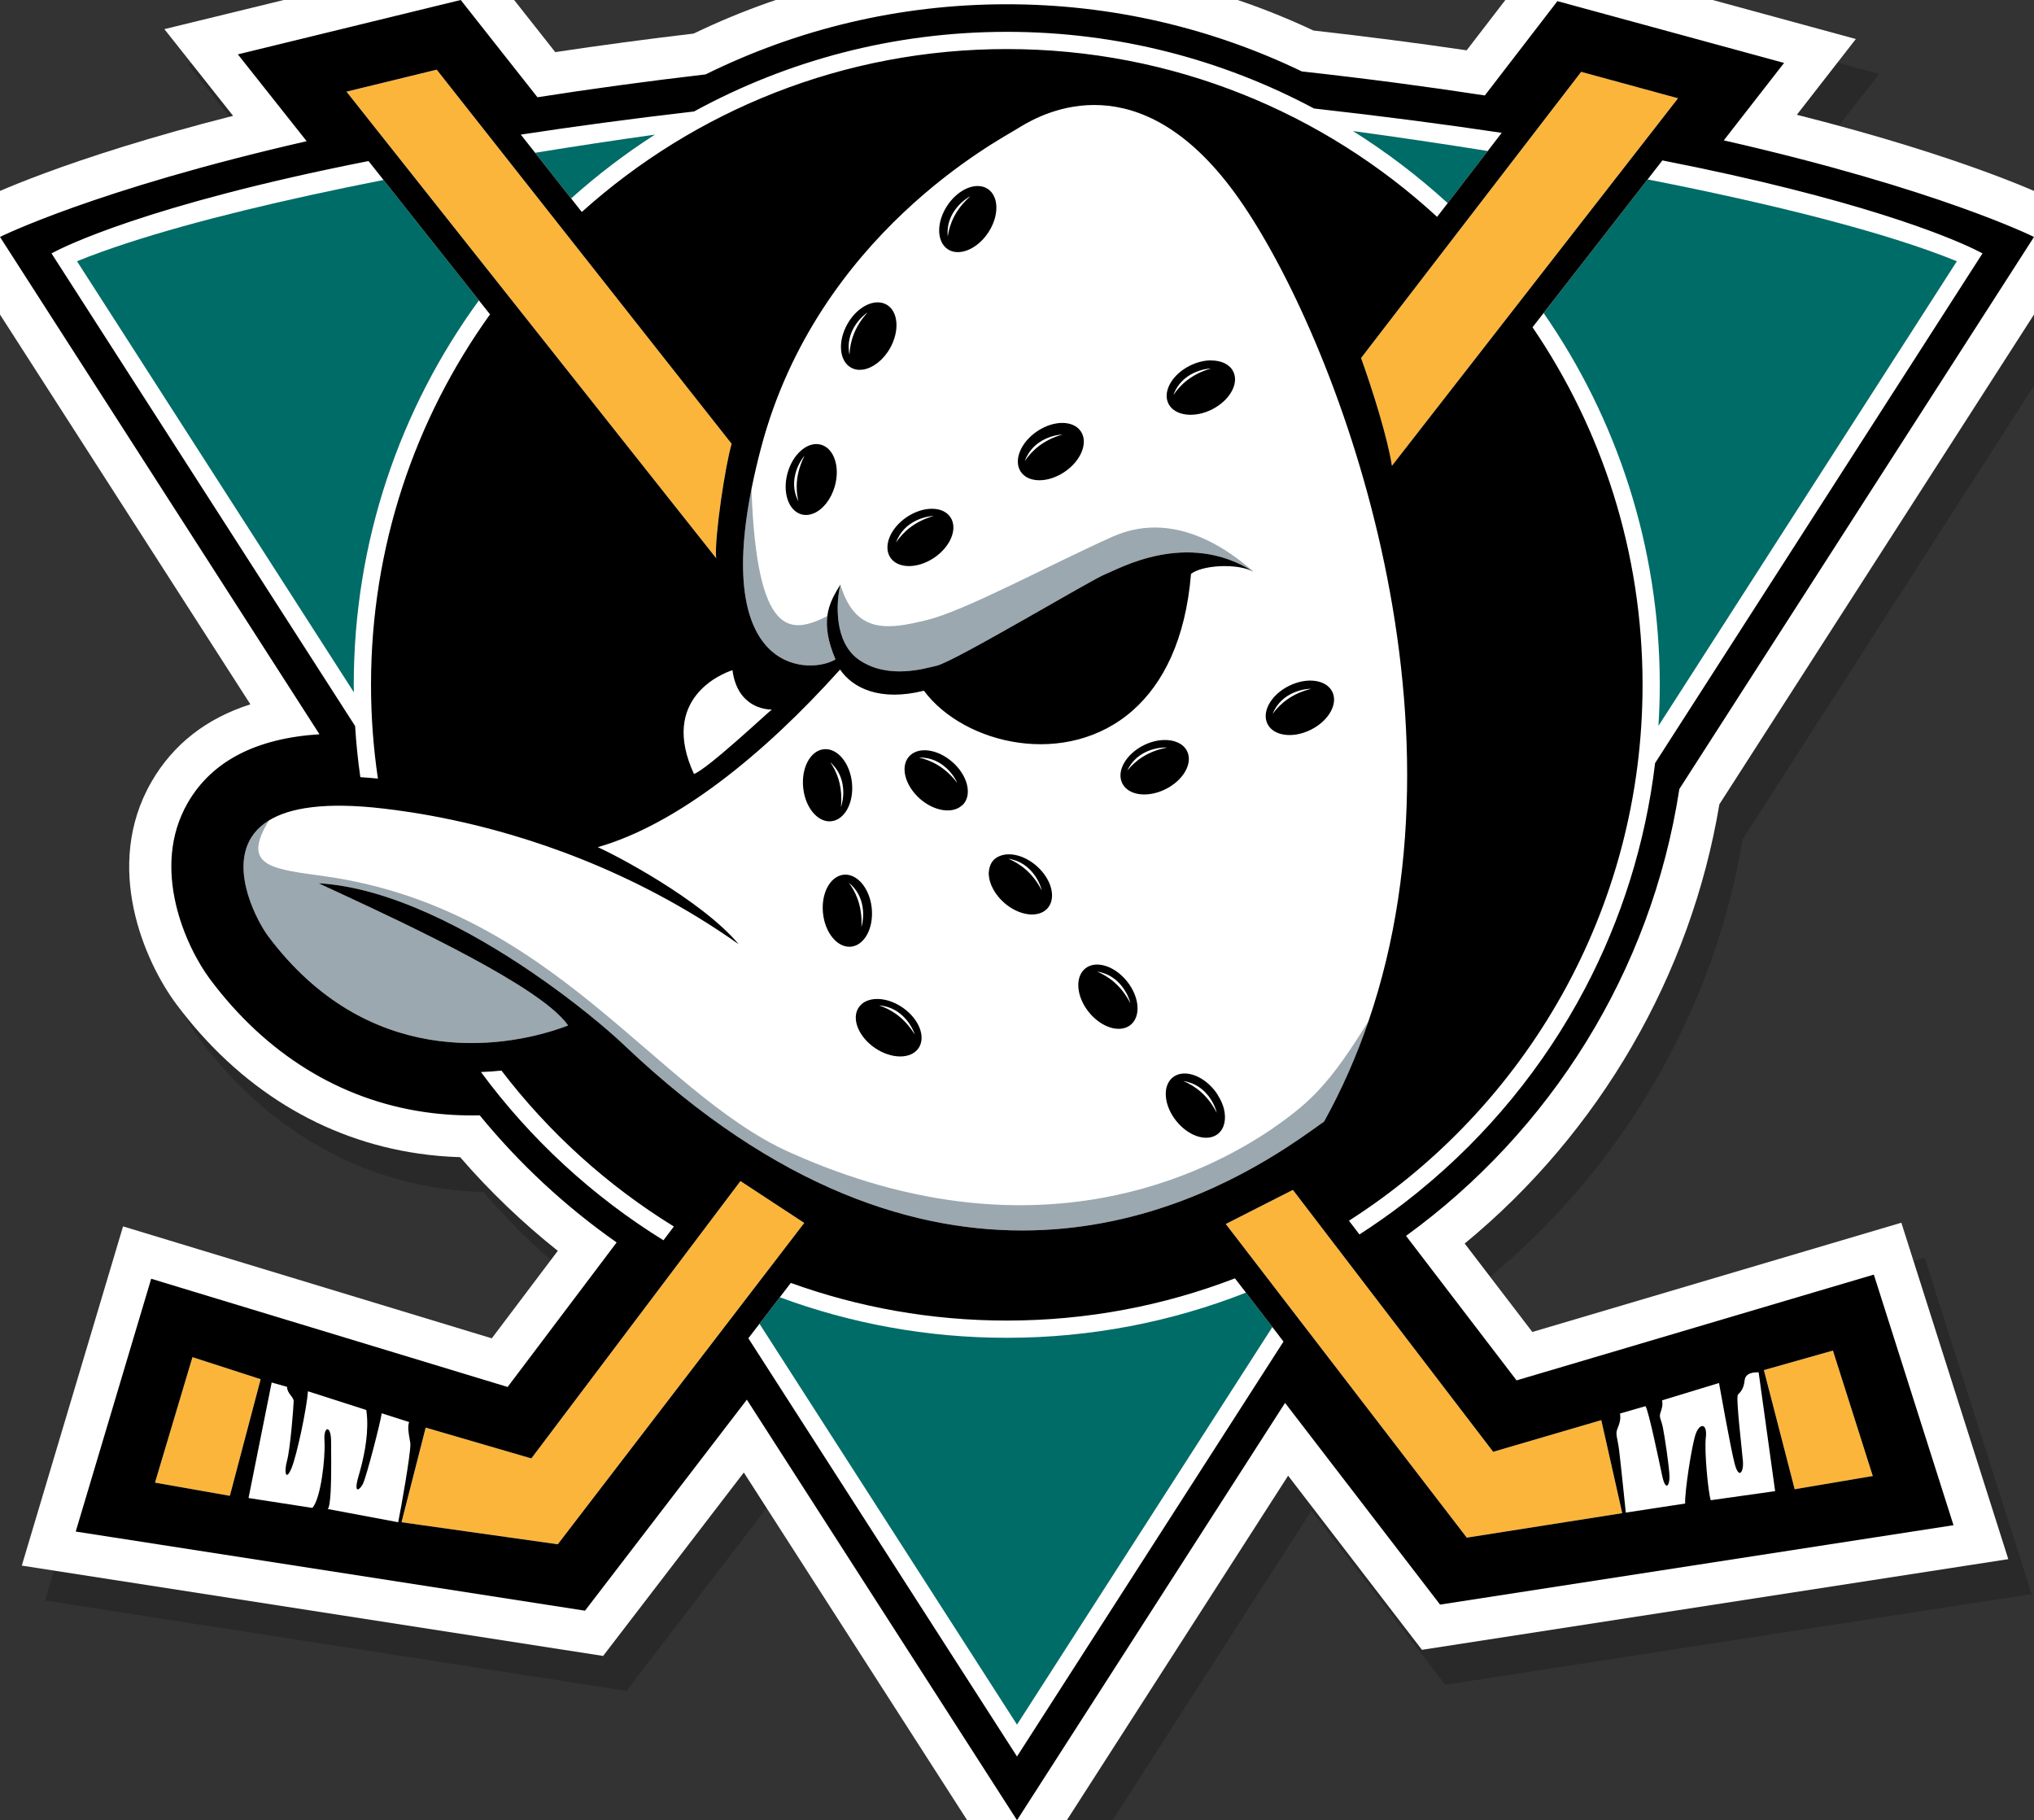
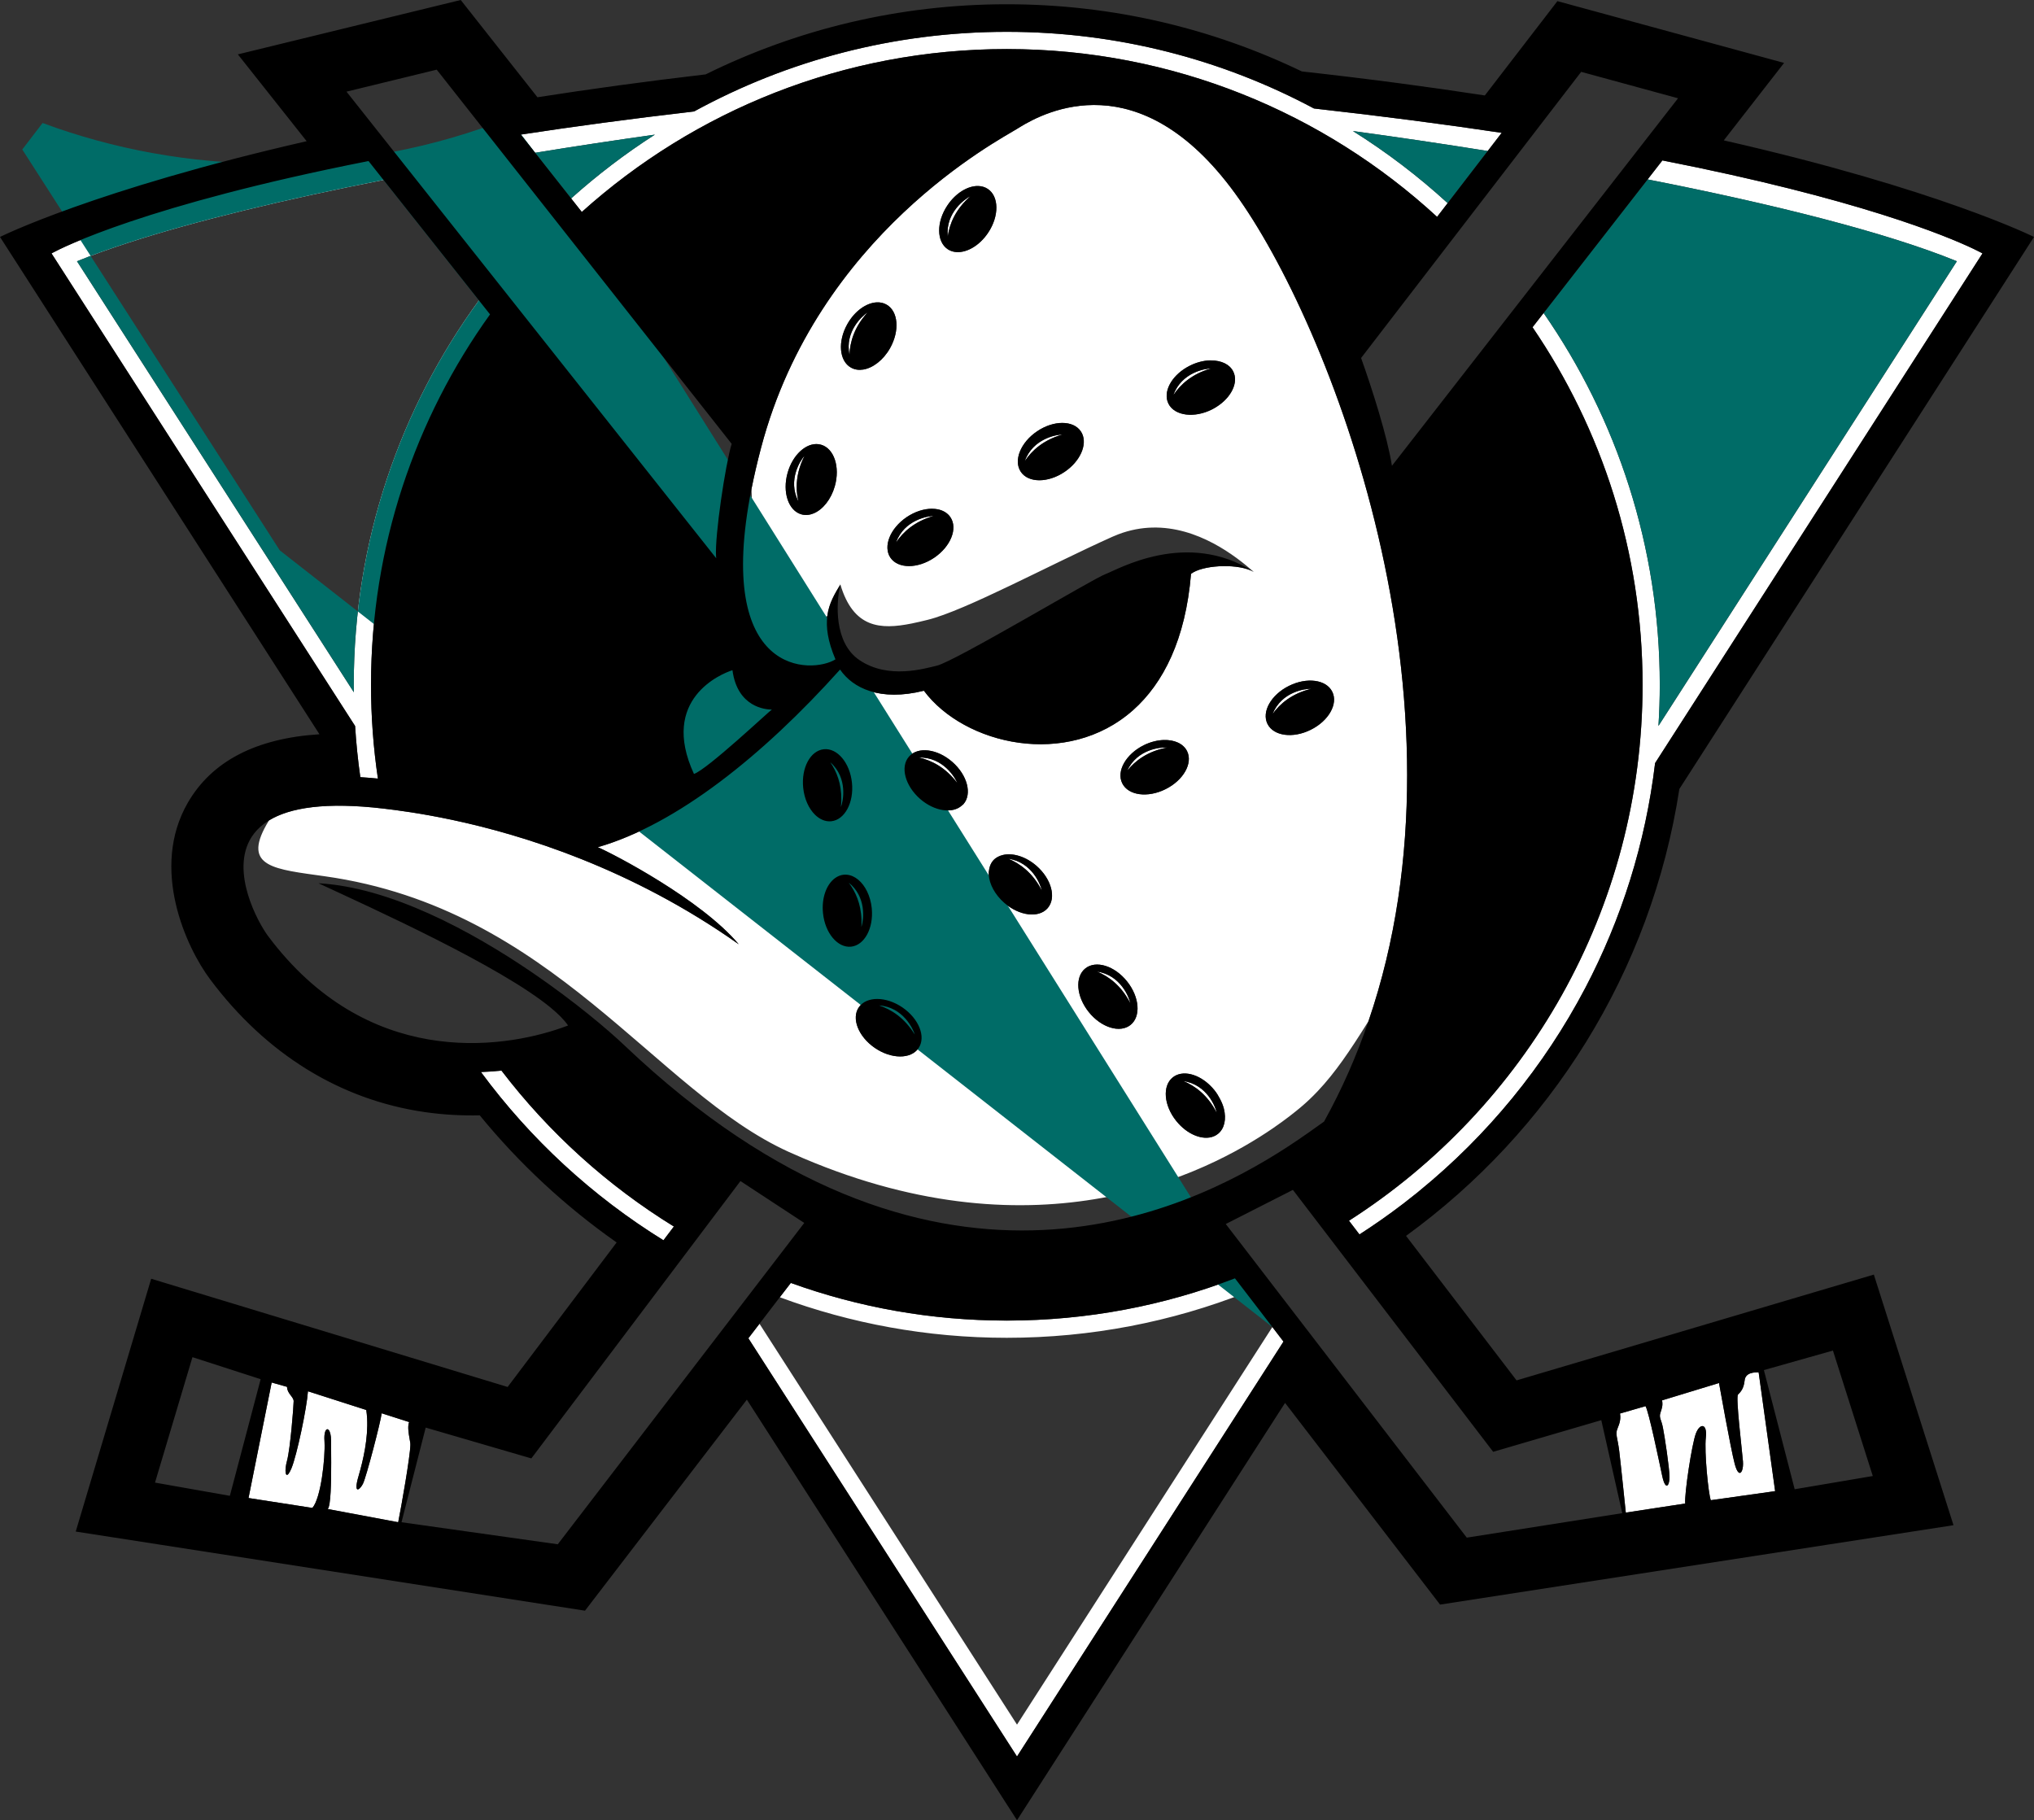
<svg xmlns="http://www.w3.org/2000/svg" version="1.1" id="Layer_1_copy" x="0px" y="0px" width="349.247px" height="312.541px" viewBox="0 0 349.247 312.541" enable-background="new 0 0 349.247 312.541" xml:space="preserve">
  <rect x="0" y="0" width="349.247" height="312.541" fill="#333333" stroke="none" />
-   <path opacity="0.2" d="M131.718,258.84l-24.159,31.496L7.743,274.825l17.386-58.247l63.313,19.223l11.334-15.026  c-6.082-4.833-11.696-10.217-16.767-16.08c-2.406-0.074-4.792-0.281-7.116-0.617c-16.451-2.377-30.826-11.228-41.569-25.592  c-5.531-7.382-12.672-23.749-4.323-38.233c3.714-6.436,9.406-10.891,16.99-13.318L-6.392,43.83l7.173-3.585  c0.621-0.31,14.059-6.934,43.237-14.356L32.223,11.003L85.899-2.091l13.439,17.039c7.746-1.164,15.717-2.231,23.767-3.183  c16.85-8.119,34.93-12.234,53.758-12.234c18.416,0,36.128,3.94,52.667,11.712c9.008,1.011,17.83,2.151,26.301,3.397l12.821-16.661  l54.005,14.719l-10.128,13.009c29.658,7.493,43.308,14.224,43.938,14.538l7.172,3.585l-64.414,100.273  c-4.905,29.394-20.649,56.443-43.73,75.418l11.615,15.188l63.361-18.761l18.362,57.768l-100.68,15.568l-22.976-29.898  l-46.554,72.478L131.718,258.84z" />
-   <path fill="#FFFFFF" d="M127.718,252.84l-24.159,31.496L3.743,268.825l17.386-58.247l63.313,19.223l11.334-15.026  c-6.082-4.833-11.696-10.217-16.767-16.08c-2.406-0.074-4.792-0.281-7.116-0.617c-16.451-2.377-30.826-11.228-41.569-25.592  c-5.531-7.382-12.672-23.749-4.323-38.233c3.714-6.436,9.406-10.891,16.99-13.318L-10.392,37.83l7.173-3.585  c0.621-0.31,14.059-6.934,43.237-14.356L28.223,5.003L81.899-8.091L95.338,8.948c7.746-1.164,15.717-2.231,23.767-3.183  c16.85-8.119,34.93-12.234,53.758-12.234c18.416,0,36.128,3.94,52.667,11.712c9.008,1.011,17.83,2.151,26.301,3.397l12.821-16.661  l54.005,14.719l-10.128,13.009c29.658,7.493,43.308,14.224,43.938,14.538l7.172,3.585l-64.414,100.273  c-4.905,29.394-20.649,56.443-43.73,75.418l11.615,15.188l63.361-18.761l18.362,57.768l-100.68,15.568l-22.976-29.898  l-46.553,72.478L127.718,252.84z" />
  <path fill="#FFFFFF" d="M285.439,27.545c33.523,6.58,48.855,13.007,53.427,15.186c1.056,0.503,1.537,0.779,1.537,0.779  l-56.215,87.517c-1.647,13.8-5.801,26.832-11.994,38.625c-7.071,13.462-16.803,25.307-28.493,34.844  c-0.126,0.103-0.248,0.209-0.374,0.311c-0.354,0.286-0.716,0.563-1.073,0.845c-0.442,0.349-0.881,0.702-1.328,1.045  c-0.052,0.039-0.104,0.076-0.155,0.115c-2.375,1.81-4.822,3.528-7.341,5.147l-1.804-2.354c30.315-19.396,50.412-53.364,50.412-92.02  c0-22.763-6.97-43.902-18.894-61.398l0.928-1.192l0.972-1.245l0.005-0.007c0.001,0,0.001,0.001,0.001,0.001l-0.004,0.005  c12.572,18.114,19.945,40.118,19.945,63.843c0,2.364-0.08,4.717-0.227,7.051l0.004-0.006c0,0.001,0,0.001,0,0.002l15.311-23.843  l35.924-55.939c-12.068-4.935-31.44-9.801-53.096-14.052l-0.001,0.001c-0.001,0-0.003,0-0.005,0L285.439,27.545z M218.471,227.863  l-43.847,68.268L130.408,227.3l-1.912,2.49l46.128,71.813l45.757-71.244L218.471,227.863z M232.301,22.502  c0.003,0,0.006,0.001,0.009,0.001c-0.001,0-0.001,0-0.002-0.001c7.608,1.035,15.382,2.185,23.141,3.425l2.396-3.118  c-9.688-1.452-20.402-2.859-32.235-4.181c-15.718-8.396-33.676-13.163-52.741-13.163c-19.452,0-37.748,4.956-53.692,13.672  c-10.868,1.261-20.767,2.599-29.753,3.975l2.463,3.123c6.866-1.123,13.763-2.16,20.561-3.115  c-5.094,3.265-9.899,6.936-14.382,10.953l1.833,2.323c19.336-17.388,44.915-27.973,72.965-27.973c0.001,0,0.003,0,0.004,0  s0.003,0,0.004,0c28.497,0,54.445,10.924,73.882,28.812l1.812-2.355C243.543,30.281,238.097,26.135,232.301,22.502z M61.87,133.445  c0.977,0.058,1.985,0.146,3.02,0.245c-0.779-5.256-1.185-10.629-1.185-16.097c0-0.001,0-0.002,0-0.003s0-0.002,0-0.003  c0-23.729,7.572-45.698,20.435-63.602l-1.906-2.405c-13.507,18.525-21.49,41.33-21.491,66.011c0,0.426,0.012,0.85,0.015,1.274l0,0  c0,0.001,0,0.002,0,0.004L22.729,59.66l-9.507-14.801h0l0-0.001c2.621-1.071,5.604-2.139,8.862-3.198  c11.636-3.784,26.99-7.456,43.767-10.758l-2.575-3.249C24.982,35.208,10.65,42.535,9.008,43.421  c-0.109,0.059-0.163,0.089-0.163,0.089l52.128,81.152C61.157,127.625,61.456,130.552,61.87,133.445z M86.104,183.832  c-1.129,0.118-2.305,0.199-3.522,0.245c8.491,11.514,19.136,21.341,31.336,28.888l1.787-2.36  C104.268,203.56,94.236,194.465,86.104,183.832z M172.872,226.755c-13.022,0-25.508-2.283-37.084-6.464l-1.891,2.457  c12.139,4.498,25.271,6.961,38.975,6.961c14.488,0,28.337-2.751,41.06-7.756l-0.248-0.322l-1.637-2.126  C199.885,224.185,186.678,226.755,172.872,226.755z M46.645,237.39l-3.974,19.83l10.963,1.7c1.473-1.665,2.226-8.561,2.085-11.335  c-0.003-0.06-0.004-0.128-0.008-0.184c-0.047-0.663,0-1.159,0.099-1.49c0.292-0.993,1.035-0.498,1.035,1.486  c0,0.827,0.019,2.209,0.021,3.74c0.005,3.36-0.068,7.444-0.591,7.973l12.096,2.268c0.531-2.659,2.06-11.289,2.091-13.297  c0.002-0.133-0.002-0.236-0.014-0.307c-0.141-0.847-0.388-2.018-0.344-2.869c0.014-0.283,0.061-0.531,0.155-0.721l-4.723-1.511  c-0.188,1.511-2.641,10.955-3.212,12.091c-0.429,0.854-1.171,1.488-1.117,0.397c0.018-0.363,0.124-0.918,0.361-1.724  c0.824-2.809,1.647-6.486,1.464-9.892c-0.026-0.486-0.073-0.967-0.143-1.438l-10.013-3.213c-0.195,2.836-1.889,10.957-2.835,13.227  c-0.737,1.772-1.129,1.229-0.994-0.081c0.038-0.367,0.114-0.791,0.239-1.245c0.566-2.079,1.132-9.434,1.134-10.202  c0-0.754-1.134-1.319-1.134-2.459L46.645,237.39z M292.907,246.836c-0.285,2.403,0.422,9.613,0.849,10.76l11.042-1.555  l-2.831-20.403c-0.721-0.004-2.27,0.002-2.409,1.42c-0.145,1.409-0.709,1.979-1.133,2.401c-0.418,0.421,0.713,9.634,0.854,11.481  c0.093,1.269-0.277,2.266-0.749,1.887c-0.213-0.172-0.448-0.626-0.671-1.469c-0.711-2.688-2.688-13.847-2.695-13.883l-9.771,2.977  c0.14,0.85,0,1.275-0.283,2.126c-0.282,0.851,0.146,1.131,0.423,2.549c0.286,1.417,1.131,6.944,1.131,8.499  c0,0.687-0.136,1.234-0.336,1.405c-0.256,0.227-0.619-0.168-0.937-1.689c-0.573-2.684-2.271-10.901-2.843-11.895l-4.381,1.27  c0.138,0.851,0,1.56-0.424,2.552c-0.431,0.989,0,1.562,0.283,3.824c0.275,2.266,1.133,10.627,1.133,10.631l10.195-1.556  c-0.139-1.702,1.137-10.205,1.844-12.046c0.356-0.922,0.854-1.347,1.225-1.239C292.796,244.987,293.046,245.625,292.907,246.836z   M125.767,115.079c-1.84,0.567-12.562,4.916-6.61,17.813c2.314-0.802,12.852-10.724,13.37-11.053  C131.537,121.839,126.621,121.505,125.767,115.079z M45.756,141.6c0.134-0.236,0.278-0.479,0.432-0.73  c0.001,0,0.002-0.001,0.004-0.002c3.553-2.167,9.668-3.208,19.703-2.02c2.223,0.263,6.342,0.784,11.764,1.938  c12.106,2.572,30.7,8.292,49.177,21.35c-0.006-0.008-0.014-0.016-0.02-0.022c0.008,0.006,0.017,0.011,0.025,0.017  c-6.492-7.704-21.527-15.512-24.194-16.657c13.544-3.897,28.376-15.763,41.592-30.5c2.172,3.177,6.84,5.518,14.396,3.632  c6.927,9.303,24.597,13.406,35.935,3.318c5.153-4.583,8.999-12.098,9.933-23.389c0.125-0.097,0.266-0.188,0.421-0.275  c2.327-1.299,7.85-1.478,10.334-0.069c0.003,0.002,0.006,0.003,0.009,0.005c-0.001,0-0.002-0.001-0.003-0.002  c0.002,0.001,0.004,0.001,0.005,0.002c-0.006-0.005-0.012-0.01-0.018-0.016c0.007,0.004,0.015,0.007,0.021,0.011  c-0.01-0.006-0.021-0.012-0.03-0.019c-3.109-2.73-9.588-7.785-17.396-7.584c-1.879,0.048-3.835,0.401-5.84,1.164  c-0.334,0.127-0.669,0.266-1.006,0.416c-10.77,4.825-25.223,12.665-31.743,14.27c-0.926,0.228-1.837,0.444-2.729,0.624  c-5.379,1.083-9.991,0.798-12.232-6.697c0.001-0.003,0.001-0.007,0.002-0.011c-0.001,0.002-0.002,0.004-0.004,0.006  c0-0.001,0-0.002-0.001-0.003c0,0,0,0,0,0.001c0,0,0,0,0-0.001c0,0.001,0,0.002,0,0.002c-0.941,1.582-1.957,3.199-2.244,5.424  c-6.279,3.157-12.111,3.92-13.021-21.8c0.001-0.009,0.003-0.016,0.004-0.025c0.441-2.213,0.989-4.593,1.663-7.131  c9.676-36.525,40.851-52.772,43.875-54.665c0.157-0.098,0.362-0.226,0.594-0.366c4.224-2.565,20.427-11.186,36.875,11.372  c16.16,22.15,41.779,87.204,22.932,142.18c-0.001,0.002-0.003,0.004-0.004,0.007v-0.001c-0.077,0.123-0.15,0.237-0.227,0.359  c-2.902,4.633-5.463,8.464-8.504,11.671c-0.924,0.973-1.886,1.896-2.923,2.761c-0.847,0.707-2.456,2.017-4.774,3.604  c-11.401,7.804-40.051,22.338-80.537,5.164c-0.846-0.358-1.696-0.729-2.552-1.115c-23.009-10.4-40.51-41.801-79.644-47.331  C47.198,149.247,41.606,148.921,45.756,141.6z M140.973,76.359c-0.14-0.04-0.281-0.069-0.423-0.087  c-2.127-0.28-4.444,1.818-5.318,4.919c-0.927,3.303,0.131,6.493,2.368,7.125c0.699,0.198,1.431,0.121,2.136-0.178  c1.55-0.656,2.966-2.39,3.609-4.663C144.275,80.176,143.21,76.988,140.973,76.359z M152.829,59.778  c1.679-2.99,1.414-6.335-0.617-7.481c-0.506-0.286-1.073-0.406-1.666-0.379c-1.778,0.079-3.789,1.482-5.051,3.725  c-1.686,2.986-1.415,6.339,0.617,7.476c0.632,0.359,1.361,0.458,2.116,0.335C149.887,63.182,151.672,61.831,152.829,59.778z   M163.195,88.81c-0.489-0.726-1.267-1.179-2.199-1.361c-0.296-0.058-0.609-0.085-0.932-0.088c-0.014,0-0.027-0.004-0.042-0.004  c-1.358-0.003-2.911,0.475-4.337,1.434c-2.844,1.919-4.093,5.034-2.802,6.959c0.654,0.962,1.82,1.446,3.179,1.45  c1.359,0.004,2.91-0.47,4.333-1.427C163.241,93.853,164.49,90.737,163.195,88.81z M169.606,32.439  c-0.483-0.321-1.041-0.482-1.635-0.499c-1.781-0.05-3.889,1.202-5.311,3.35c-1.902,2.851-1.863,6.216,0.072,7.504  c0.364,0.24,0.77,0.39,1.2,0.457c1.863,0.292,4.202-0.979,5.748-3.308C171.58,37.087,171.546,33.723,169.606,32.439z   M185.799,74.445c-0.061-0.129-0.132-0.254-0.213-0.375c-0.651-0.966-1.816-1.45-3.175-1.452c-1.357-0.003-2.908,0.476-4.329,1.434  c-2.847,1.915-4.104,5.038-2.801,6.963c0.648,0.961,1.814,1.445,3.173,1.448s2.911-0.474,4.331-1.434  C185.458,79.239,186.719,76.381,185.799,74.445z M211.756,63.787c-0.617-1.243-2.062-1.891-3.772-1.896  c-0.079,0-0.152-0.014-0.233-0.012c-1.09,0.035-2.277,0.33-3.428,0.903c-0.192,0.096-0.379,0.197-0.561,0.303  c-2.713,1.589-4.101,4.279-3.133,6.231c0.529,1.063,1.661,1.694,3.049,1.86c1.327,0.159,2.888-0.107,4.391-0.856  c0.27-0.134,0.524-0.282,0.771-0.436C211.407,68.284,212.703,65.685,211.756,63.787z M217.631,124.303  c1.041,2.085,4.369,2.537,7.438,1.001c3.08-1.527,4.731-4.455,3.683-6.535c-0.514-1.04-1.603-1.672-2.947-1.853  c-1.345-0.182-2.945,0.088-4.48,0.853C218.247,119.294,216.597,122.218,217.631,124.303z M201.368,184.996  c-1.813,1.448-1.547,4.806,0.6,7.479c1.879,2.342,4.564,3.397,6.422,2.649c0.266-0.106,0.515-0.249,0.742-0.431  c1.133-0.907,1.456-2.555,1.015-4.318c-0.139-0.555-0.374-1.118-0.663-1.676c-0.261-0.506-0.562-1.007-0.943-1.485  c-0.212-0.266-0.437-0.509-0.667-0.741C205.776,184.361,203.007,183.681,201.368,184.996z M192.695,134.503  c0.518,1.043,1.609,1.677,2.955,1.858c1.345,0.182,2.943-0.089,4.478-0.854c3.074-1.529,4.729-4.453,3.697-6.534  c-0.649-1.301-2.195-1.965-4.014-1.908c-1.092,0.034-2.281,0.327-3.434,0.899C193.308,129.499,191.657,132.423,192.695,134.503z   M185.163,169.571c0.105,1.355,0.707,2.862,1.78,4.201c2.142,2.675,5.354,3.67,7.171,2.219c1.817-1.453,1.553-4.801-0.596-7.48  c-2.143-2.683-5.354-3.676-7.165-2.223C185.445,167.017,185.056,168.217,185.163,169.571z M169.779,150.231  c0.104,1.579,1.042,3.378,2.655,4.794c2.588,2.257,5.919,2.664,7.447,0.916c1.533-1.754,0.679-4.997-1.905-7.262  c-1.854-1.618-4.08-2.27-5.762-1.874c-0.665,0.156-1.253,0.459-1.688,0.954c-0.341,0.392-0.545,0.866-0.656,1.38  C169.795,149.487,169.754,149.849,169.779,150.231z M157.976,137.172c2.451,2.137,5.564,2.599,7.18,1.139  c0.088-0.079,0.191-0.14,0.27-0.23c1.525-1.739,0.678-4.994-1.909-7.255c-2.575-2.26-5.913-2.668-7.438-0.919  c-0.001,0.001-0.001,0.002-0.002,0.003c0,0,0,0-0.001,0.001C154.538,131.657,155.401,134.91,157.976,137.172z M150.651,171.529  c-1.358-0.009-2.527,0.464-3.183,1.422c-1.319,1.909-0.085,5.039,2.743,6.983c2.828,1.938,6.189,1.959,7.503,0.045  c1.315-1.918,0.081-5.041-2.747-6.985C153.556,172.026,152.009,171.537,150.651,171.529z M145.42,150.196  c-0.185-0.017-0.371-0.022-0.559-0.003c-0.538,0.056-1.035,0.264-1.479,0.584c-1.468,1.06-2.342,3.407-2.069,6.021  c0.348,3.419,2.506,5.987,4.821,5.753c2.297-0.244,3.875-3.16,3.554-6.535c-0.002-0.026-0.003-0.051-0.005-0.076  c-0.109-1.067-0.395-2.051-0.808-2.894C148.076,151.412,146.8,150.319,145.42,150.196z M137.911,135.263  c0.196,1.921,0.964,3.576,2.012,4.615c0.815,0.809,1.797,1.243,2.808,1.137c2.311-0.238,3.906-3.196,3.553-6.613  c-0.353-3.416-2.513-5.995-4.828-5.754C139.141,128.887,137.559,131.852,137.911,135.263z M137.087,86.085  c-0.185-0.782-0.301-1.649-0.292-2.59c0.016-1.567,0.379-3.335,1.35-5.239C137.505,78.939,135.171,82.407,137.087,86.085z   M145.862,60.911c0.08-2.145,0.797-4.735,3.109-7.261C148.181,54.129,145,56.85,145.862,60.911z M166.613,33.704  c-0.843,0.398-4.295,2.759-3.878,6.89C163.039,38.471,164.034,35.965,166.613,33.704z M200.405,128.361  c-0.92-0.092-5.097,0.18-6.844,3.951C194.909,130.641,197.04,128.993,200.405,128.361z M225.125,118.275  c-0.943-0.041-5.064,0.467-6.602,4.292C219.781,120.836,221.817,119.083,225.125,118.275z M164.368,134.443  c-0.334-0.862-2.438-4.48-6.587-4.369C159.88,130.542,162.306,131.711,164.368,134.443z M144.459,137.335  c-0.006,0.398-0.031,0.81-0.077,1.236c0.356-0.855,1.288-4.936-1.817-7.684C143.63,132.432,144.503,134.547,144.459,137.335z   M145.733,151.561c1.129,1.502,2.101,3.571,2.19,6.358c0.013,0.397,0.008,0.81-0.018,1.237c0.02-0.054,0.041-0.121,0.063-0.199  C148.297,157.78,148.761,154.001,145.733,151.561z M173.148,147.453c0.971,0.403,1.992,0.991,2.966,1.841  c1.013,0.883,1.972,2.051,2.764,3.604C178.7,151.983,177.25,148.054,173.148,147.453z M188.365,166.827  c1.982,0.818,4.166,2.395,5.716,5.433C193.907,171.342,192.458,167.431,188.365,166.827z M203.205,185.633  c1.979,0.816,4.158,2.396,5.71,5.428C208.739,190.143,207.291,186.24,203.205,185.633z M157.068,177.64  c-0.246-0.895-1.982-4.705-6.12-5.002C152.99,173.313,155.282,174.714,157.068,177.64z M207.938,63.276  c-0.926-0.007-5.057,0.64-6.456,4.549C202.674,66.042,204.644,64.204,207.938,63.276z M182.432,74.612  c-0.932-0.004-5.064,0.647-6.465,4.552C177.167,77.378,179.137,75.547,182.432,74.612z M153.86,93.139  c1.196-1.781,3.17-3.617,6.461-4.544C159.397,88.587,155.259,89.239,153.86,93.139z" />
-   <path fill="#9BA8AF" d="M143.447,113.22c-3.957,2.487-20.847,3.125-14.418-29.238c0.91,25.724,6.742,24.965,13.021,21.805  C141.809,107.69,142.092,110.038,143.447,113.22z M144.294,100.356c0,0.001,0,0.002,0,0.002c0,0.003-0.001,0.006-0.002,0.008  c0.001-0.002,0.002-0.004,0.004-0.006C144.295,100.359,144.294,100.358,144.294,100.356  C144.294,100.356,144.294,100.356,144.294,100.356z M192.006,91.751c-0.334,0.127-0.669,0.266-1.006,0.416  c-10.77,4.825-25.223,12.665-31.743,14.27c-0.926,0.228-1.837,0.444-2.729,0.624c-5.379,1.084-9.992,0.801-12.232-6.695  c-0.756,3.125-1.118,9.996,3.253,12.962c5.009,3.402,11.32,1.418,13.278,0.981c3.066-0.694,26.874-14.962,28.952-15.716  c2.075-0.758,13.943-7.755,25.455-0.425c-3.11-2.731-9.585-7.781-17.389-7.581C195.967,90.635,194.011,90.988,192.006,91.751z   M215.266,98.195c-0.001,0-0.002-0.001-0.003-0.002c-0.005-0.005-0.012-0.01-0.018-0.015c-0.015-0.009-0.033-0.016-0.049-0.024  c0.021,0.013,0.04,0.024,0.061,0.037C215.26,98.191,215.263,98.193,215.266,98.195z M44.02,142.656  c-0.137,0.152-0.273,0.305-0.396,0.463c-0.102,0.131-0.19,0.268-0.283,0.402c-0.053,0.078-0.114,0.154-0.164,0.234  c-3.709,5.854,1.124,14.661,2.854,16.976c16.981,22.701,39.935,19.416,50.374,15.766c0.389-0.138,0.771-0.271,1.126-0.408  c-0.613-0.926-1.629-1.943-2.939-3.029c-8.664-7.162-30.634-17.083-39.919-21.396c0.005,0,0.01,0.001,0.015,0.001  c-0.003-0.002-0.008-0.003-0.011-0.005c12.232,0.685,26.054,8.057,36.75,15.357c7.143,4.879,12.896,9.726,15.842,12.529  c52.564,49.951,96.189,28.81,113.701,17.443c2.827-1.836,4.975-3.417,6.366-4.401c3.102-5.583,5.619-11.354,7.631-17.234v-0.001  c-0.077,0.123-0.15,0.237-0.227,0.359c-2.899,4.634-5.461,8.463-8.504,11.671c-0.924,0.973-1.886,1.896-2.923,2.761  c-0.847,0.707-2.456,2.017-4.774,3.604c-11.4,7.805-40.046,22.34-80.537,5.164c-0.846-0.358-1.696-0.729-2.552-1.115  c-23.009-10.396-40.51-41.797-79.644-47.331c-8.612-1.218-14.201-1.544-10.051-8.865c0.134-0.236,0.278-0.479,0.432-0.73  c-0.117,0.072-0.221,0.148-0.333,0.223c-0.145,0.096-0.295,0.188-0.43,0.288c-0.057,0.042-0.104,0.086-0.16,0.128  c-0.179,0.138-0.357,0.276-0.521,0.42c-0.034,0.03-0.063,0.063-0.097,0.094c-0.175,0.159-0.346,0.32-0.502,0.487  C44.101,142.557,44.063,142.608,44.02,142.656z" />
-   <path fill="#FCB53B" d="M26.615,254.574l0.767-2.57l5.663-18.967l11.712,3.778l-5.289,20.027L26.615,254.574z M102.906,255.862  l35.188-45.878l-10.954-7.185l-35.904,47.619l-18.141-5.289l-4.154,16.248l26.833,3.783L102.906,255.862z M314.723,231.901  l-11.85,3.353l5.281,20.46l13.412-2.271L314.723,231.901z M264.383,246.944l-7.998,2.343l-0.002-0.002l0,0l-34.387-44.974  l-11.525,5.86l41.381,53.853l26.69-4.204l-3.595-15.966L264.383,246.944z M122.948,95.542c-0.23-3.503,1.578-15.676,2.681-19.336  L74.987,11.961l-15.493,3.777l63.483,80.116C122.965,95.76,122.956,95.656,122.948,95.542z M233.709,61.471  c1.889,5.283,4.533,13.598,5.296,18.507l49.122-63.104l-16.629-4.535L233.709,61.471z" />
-   <path fill="#006C67" d="M22.083,41.66c11.636-3.784,26.99-7.456,43.767-10.758l16.383,20.675  c-13.508,18.517-21.491,41.33-21.491,66.011c0,0.001,0,0.002,0,0.003c0,0.426,0.012,0.85,0.015,1.274l0,0L22.729,59.66  l-9.507-14.801h0C15.843,43.787,18.826,42.72,22.083,41.66z M232.308,22.502c0.001,0,0.001,0.001,0.002,0.001  c5.79,3.633,11.232,7.779,16.261,12.377l6.882-8.952c-0.001,0-0.003,0-0.004-0.001C247.69,24.687,239.917,23.537,232.308,22.502z   M265.045,53.75c12.572,18.114,19.945,40.118,19.945,63.843c0,2.364-0.08,4.717-0.227,7.051l0.004-0.006l15.311-23.84l35.924-55.939  c-12.068-4.935-31.44-9.801-53.096-14.052l-0.001,0.001l-17.856,22.938L265.045,53.75z M91.887,26.235l6.178,7.837  c4.483-4.017,9.288-7.688,14.382-10.953C105.648,24.074,98.75,25.116,91.887,26.235z M218.471,227.863l-0.004-0.005l-4.535-5.905  c-12.723,5.005-26.572,7.756-41.06,7.756c-13.703,0-26.835-2.463-38.975-6.961c-0.001,0-0.001-0.001-0.002-0.001l-3.487,4.553  l44.216,68.831L218.471,227.863z" />
+   <path fill="#006C67" d="M22.083,41.66c11.636-3.784,26.99-7.456,43.767-10.758l16.383,20.675  c-13.508,18.517-21.491,41.33-21.491,66.011c0,0.001,0,0.002,0,0.003c0,0.426,0.012,0.85,0.015,1.274l0,0L22.729,59.66  l-9.507-14.801h0C15.843,43.787,18.826,42.72,22.083,41.66z M232.308,22.502c0.001,0,0.001,0.001,0.002,0.001  c5.79,3.633,11.232,7.779,16.261,12.377l6.882-8.952c-0.001,0-0.003,0-0.004-0.001C247.69,24.687,239.917,23.537,232.308,22.502z   M265.045,53.75c12.572,18.114,19.945,40.118,19.945,63.843c0,2.364-0.08,4.717-0.227,7.051l0.004-0.006l15.311-23.84l35.924-55.939  c-12.068-4.935-31.44-9.801-53.096-14.052l-0.001,0.001l-17.856,22.938L265.045,53.75z M91.887,26.235l6.178,7.837  c4.483-4.017,9.288-7.688,14.382-10.953C105.648,24.074,98.75,25.116,91.887,26.235z l-0.004-0.005l-4.535-5.905  c-12.723,5.005-26.572,7.756-41.06,7.756c-13.703,0-26.835-2.463-38.975-6.961c-0.001,0-0.001-0.001-0.002-0.001l-3.487,4.553  l44.216,68.831L218.471,227.863z" />
  <path d="M260.401,237.021l-18.977-24.813c24.687-17.915,42.093-45.246,46.929-76.73l60.894-94.793c0,0-16.412-8.204-53.265-16.582  l10.354-13.3L267.415,0.195L254.952,16.39c-9.66-1.483-20.121-2.874-31.423-4.126c-15.323-7.386-32.517-11.533-50.666-11.533  c-18.562,0-36.112,4.339-51.702,12.042c-10.347,1.207-19.962,2.533-28.879,3.927L79.111,0L40.843,9.336l11.814,14.909  C16.225,32.576,0,40.685,0,40.685l54.853,85.392c-10.906,0.694-18.49,4.625-22.614,11.771c-6.484,11.249-0.321,24.756,3.852,30.325  c9.573,12.801,22.311,20.68,36.834,22.778c3.315,0.479,6.481,0.625,9.45,0.56c6.791,8.305,14.705,15.65,23.503,21.828  l-18.716,24.813l-61.203-18.582l-12.957,43.408l87.443,13.588l27.794-36.235l46.385,72.212l46.026-71.657l26.615,34.634  l88.159-13.633l-13.678-43.029L260.401,237.021z M338.866,42.731c1.056,0.503,1.537,0.779,1.537,0.779l-56.215,87.517  c-1.647,13.8-5.801,26.832-11.994,38.625c-7.07,13.462-16.803,25.307-28.493,34.844c-0.126,0.103-0.248,0.209-0.374,0.311  c-0.354,0.286-0.716,0.563-1.073,0.845c-0.442,0.349-0.881,0.702-1.328,1.045c-0.052,0.039-0.104,0.076-0.155,0.115  c-2.375,1.81-4.822,3.528-7.341,5.147c-0.003,0.001-0.005,0.003-0.007,0.004l-1.801-2.356  c30.313-19.395,50.412-53.364,50.412-92.019c0-22.766-6.972-43.904-18.896-61.397l0.934-1.196l0.972-1.245l0.005-0.007  l17.853-22.937l2.538-3.261l0.001,0C318.961,34.125,334.294,40.552,338.866,42.731z M271.495,12.336l16.633,4.538l-49.122,63.104  L239,79.985c-0.756-4.909-3.401-13.229-5.295-18.514L271.495,12.336z M132.527,121.839c-0.518,0.329-11.056,10.251-13.37,11.053  c-5.952-12.897,4.77-17.246,6.61-17.813C126.621,121.505,131.537,121.839,132.527,121.839z M225.614,18.628  c11.832,1.322,22.549,2.729,32.236,4.181l-2.397,3.119l-6.882,8.952l-1.814,2.357c-0.001,0-0.002-0.001-0.002-0.002  c-19.438-17.888-45.386-28.812-73.882-28.812c-0.001,0-0.003,0-0.004,0C144.814,8.424,119.239,19.009,99.9,36.398l-0.002-0.002  l-1.833-2.323l-6.178-7.837l0,0l-2.463-3.123c8.986-1.376,18.885-2.714,29.753-3.975c15.944-8.717,34.241-13.672,53.692-13.672  c0.001,0,0.002,0,0.004,0C191.937,5.465,209.897,10.232,225.614,18.628z M74.987,11.961l50.642,64.245  c-1.103,3.661-2.911,15.833-2.681,19.336c0.007,0.113,0.017,0.217,0.029,0.312L59.494,15.738L74.987,11.961z M9.008,43.421  c1.642-0.887,15.974-8.213,54.268-15.769l2.575,3.249l16.383,20.675l1.908,2.406c0,0.001-0.001,0.002-0.002,0.002  c-12.863,17.904-20.435,39.873-20.435,63.602c0,0.001,0,0.002,0,0.003c0,5.473,0.406,10.847,1.185,16.1h0  c-1.035-0.099-2.042-0.187-3.02-0.245c-0.414-2.893-0.713-5.82-0.897-8.782L8.845,43.511C8.845,43.511,8.898,43.48,9.008,43.421z   M44.744,141.929c0.164-0.144,0.342-0.282,0.521-0.42c0.055-0.042,0.103-0.087,0.16-0.128c0.135-0.1,0.286-0.193,0.43-0.288  c0.112-0.074,0.216-0.151,0.333-0.223c0.001,0,0.002-0.001,0.004-0.002c0,0,0.001,0,0.001-0.001  c3.552-2.169,9.668-3.208,19.704-2.023c2.223,0.263,6.343,0.785,11.765,1.939c12.097,2.57,30.683,8.287,49.153,21.33  c0.008,0.006,0.017,0.011,0.025,0.017c-6.492-7.704-21.527-15.512-24.194-16.657c-0.003-0.001-0.007-0.003-0.01-0.005  c13.547-3.888,28.385-15.761,41.606-30.499c2.176,3.176,6.84,5.518,14.397,3.633c6.926,9.299,24.593,13.403,35.931,3.321  c5.153-4.583,8.999-12.098,9.933-23.389c0.125-0.097,0.266-0.188,0.421-0.275c2.308-1.292,7.759-1.477,10.273-0.105  c0.016,0.009,0.034,0.016,0.049,0.024c0.002,0,0.003,0.001,0.005,0.002c0.007,0.004,0.015,0.007,0.021,0.011  c-0.01-0.006-0.021-0.012-0.03-0.019c-0.003-0.001-0.005-0.002-0.007-0.003c-11.512-7.331-23.38-0.333-25.455,0.425  c-2.078,0.754-25.886,15.022-28.952,15.716c-1.958,0.437-8.269,2.421-13.278-0.981c-4.371-2.966-4.009-9.838-3.253-12.962  c0,0,0-0.001,0-0.002c0.001-0.003,0.001-0.007,0.002-0.011c-0.001,0.002-0.002,0.004-0.004,0.006c0,0,0,0,0,0.001  c-0.001,0.002-0.002,0.004-0.004,0.006c-0.943,1.578-1.951,3.188-2.238,5.411c-0.241,1.904,0.047,4.258,1.399,7.439  c-0.002,0.001-0.004,0.002-0.006,0.003c-3.957,2.487-20.847,3.125-14.418-29.238v0c0.001-0.009,0.003-0.016,0.004-0.025  c0.441-2.213,0.989-4.593,1.663-7.131c9.676-36.525,40.851-52.772,43.875-54.665c0.157-0.098,0.362-0.226,0.594-0.366  c4.218-2.566,20.428-11.19,36.877,11.372c16.16,22.15,41.778,87.204,22.933,142.18c-2.017,5.883-4.53,11.649-7.63,17.237  c-1.394,0.985-3.544,2.567-6.374,4.405c-17.512,11.366-61.137,32.508-113.701-17.443c-2.946-2.804-8.699-7.65-15.842-12.529  c-10.696-7.301-24.518-14.673-36.75-15.357c0.003,0.002,0.008,0.003,0.011,0.005c9.295,4.32,31.248,14.232,39.908,21.391  c1.307,1.086,2.323,2.104,2.94,3.031c-0.001,0.001-0.003,0.001-0.005,0.002c-0.355,0.138-0.737,0.271-1.126,0.408  c-10.439,3.65-33.393,6.936-50.374-15.766c-1.73-2.314-6.563-11.122-2.854-16.976c0.05-0.08,0.111-0.156,0.164-0.234  c0.092-0.135,0.181-0.271,0.283-0.402c0.122-0.158,0.259-0.311,0.396-0.463c0.043-0.048,0.081-0.099,0.125-0.146  c0.156-0.167,0.327-0.328,0.502-0.487C44.681,141.992,44.71,141.959,44.744,141.929z M115.705,210.604l-1.787,2.36  c-12.2-7.547-22.845-17.374-31.336-28.888c-0.001-0.002-0.002-0.003-0.003-0.004c1.218-0.047,2.395-0.123,3.525-0.245  c8.128,10.633,18.165,19.728,29.604,26.772L115.705,210.604z M49.289,238.131c0,1.14,1.134,1.71,1.134,2.46c0,0.001,0,0.003,0,0.003  c-0.001,0.769-0.567,8.123-1.134,10.202c-0.125,0.454-0.202,0.878-0.239,1.245c-0.133,1.307,0.261,1.847,0.994,0.077  c0.946-2.27,2.64-10.391,2.835-13.227l10.013,3.213c0.07,0.473,0.117,0.955,0.143,1.442c0.183,3.405-0.64,7.083-1.464,9.892  c-0.237,0.806-0.344,1.36-0.361,1.724c-0.052,1.085,0.689,0.451,1.117-0.401c0.571-1.136,3.024-10.58,3.212-12.091l4.724,1.511  c0,0.001,0,0.003-0.001,0.004c-0.094,0.189-0.141,0.438-0.155,0.721c-0.043,0.852,0.203,2.02,0.344,2.865  c0.012,0.071,0.017,0.176,0.014,0.311c-0.031,2.008-1.56,10.638-2.091,13.297l-12.096-2.268h-0.002  c0.524-0.52,0.598-4.608,0.593-7.973c-0.003-1.531-0.021-2.913-0.021-3.74c0-1.984-0.743-2.479-1.035-1.486  c-0.098,0.331-0.146,0.826-0.099,1.486c0.004,0.057,0.005,0.127,0.008,0.188c0.141,2.774-0.612,9.67-2.085,11.335l-10.963-1.7h0  l3.974-19.835L49.289,238.131z M27.381,252.004l5.663-18.967l0.001-0.003l11.711,3.781l-5.289,20.027l-12.852-2.269h0  L27.381,252.004z M95.773,265.163l-26.833-3.785l4.154-16.251l18.141,5.292l35.904-47.622l10.955,7.187l0,0.001l-35.188,45.878  L95.773,265.163z M128.496,229.79l1.912-2.49l3.487-4.553l1.893-2.46c11.576,4.18,24.062,6.464,37.084,6.464  c13.811,0,27.015-2.566,39.175-7.251l1.637,2.131l0.248,0.322l4.535,5.905l0.004,0.005l1.91,2.495l-45.757,71.244L128.496,229.79z   M278.542,259.82l-26.69,4.204l-41.381-53.853l11.525-5.86l34.387,44.974l0.002,0.002l7.998-2.343l10.566-3.094l3.598,15.969  L278.542,259.82z M292.898,246.832c0.142-1.204-0.104-1.842-0.476-1.949s-0.868,0.317-1.225,1.239  c-0.707,1.841-1.982,10.344-1.844,12.046l-10.195,1.556h-0.002c0,0-0.859-8.365-1.136-10.631c-0.282-2.261-0.715-2.835-0.282-3.824  c0.422-0.992,0.563-1.705,0.422-2.552l4.387-1.271v0.001c0.571,0.993,2.27,9.211,2.843,11.895c0.317,1.521,0.681,1.916,0.937,1.689  c0.198-0.175,0.332-0.722,0.332-1.405c0-1.555-0.844-7.082-1.132-8.499c-0.276-1.418-0.71-1.702-0.422-2.549  c0.285-0.851,0.422-1.276,0.285-2.126l9.772-2.979v0.002c0.007,0.036,1.984,11.194,2.695,13.883  c0.223,0.843,0.458,1.297,0.671,1.469c0.471,0.376,0.838-0.623,0.744-1.887c-0.142-1.85-1.271-11.059-0.854-11.481  c0.43-0.423,0.99-0.992,1.138-2.401c0.137-1.424,1.705-1.424,2.409-1.424l0.001,0.004l2.831,20.403l-11.042,1.555l-0.007,0.001  C293.327,256.462,292.616,249.241,292.898,246.832z M302.868,235.254l11.855-3.353l0,0l6.844,21.541l-13.412,2.271L302.868,235.254z   M169.606,32.439c-0.483-0.321-1.041-0.482-1.635-0.499c-1.779-0.049-3.886,1.203-5.309,3.35c-1.9,2.855-1.862,6.216,0.073,7.504  c0.363,0.24,0.768,0.39,1.197,0.457c1.863,0.292,4.202-0.979,5.748-3.308C171.58,37.087,171.546,33.723,169.606,32.439z   M166.613,33.704c-2.579,2.261-3.574,4.767-3.878,6.89C162.318,36.463,165.77,34.102,166.613,33.704z M152.212,52.297  c-0.506-0.286-1.073-0.406-1.666-0.379c-1.778,0.08-3.785,1.483-5.047,3.725c-1.687,2.99-1.406,6.339,0.617,7.476  c0.63,0.358,1.358,0.458,2.112,0.335c1.659-0.271,3.444-1.623,4.601-3.675C154.508,56.788,154.243,53.443,152.212,52.297z   M145.862,60.911c-0.862-4.061,2.319-6.782,3.109-7.261C146.659,56.176,145.942,58.77,145.862,60.911z M140.973,76.359  c-0.14-0.04-0.281-0.069-0.423-0.087c-2.127-0.273-4.441,1.824-5.314,4.919c-0.931,3.307,0.131,6.493,2.368,7.125  c0.698,0.196,1.429,0.12,2.132-0.178c1.55-0.656,2.966-2.39,3.609-4.663C144.275,80.176,143.21,76.988,140.973,76.359z   M136.795,83.495c-0.01,0.94,0.106,1.808,0.292,2.59c-1.916-3.678,0.418-7.146,1.058-7.829  C137.175,80.162,136.811,81.929,136.795,83.495z M163.191,88.81c-0.488-0.725-1.265-1.178-2.195-1.361  c-0.296-0.058-0.609-0.085-0.932-0.088c-0.014,0-0.027-0.003-0.042-0.004c-1.358-0.003-2.911,0.475-4.337,1.434  c-2.844,1.919-4.093,5.034-2.802,6.959c0.654,0.962,1.82,1.446,3.179,1.45c1.358,0.004,2.907-0.471,4.329-1.427  C163.238,93.853,164.49,90.737,163.191,88.81z M153.86,93.139c1.399-3.9,5.537-4.552,6.461-4.544  C157.033,89.522,155.056,91.358,153.86,93.139z M185.586,74.071c-0.651-0.966-1.816-1.45-3.175-1.452  c-1.357-0.003-2.908,0.476-4.329,1.434c-2.847,1.915-4.104,5.038-2.801,6.963c0.648,0.961,1.814,1.445,3.173,1.448  s2.911-0.474,4.331-1.434c2.672-1.792,3.934-4.649,3.014-6.585C185.739,74.316,185.667,74.191,185.586,74.071z M182.432,74.612  c-3.295,0.935-5.266,2.766-6.465,4.552C177.368,75.259,181.5,74.608,182.432,74.612z M211.752,63.787  c-0.618-1.243-2.059-1.891-3.769-1.896c-0.079,0-0.152-0.014-0.233-0.012c-1.088,0.035-2.275,0.33-3.428,0.903  c-0.192,0.096-0.379,0.197-0.561,0.303c-2.713,1.589-4.101,4.279-3.133,6.231c0.532,1.062,1.664,1.693,3.049,1.86  c1.327,0.159,2.888-0.107,4.391-0.856c0.27-0.134,0.524-0.282,0.771-0.436C211.405,68.283,212.699,65.685,211.752,63.787z   M207.938,63.276c-3.294,0.928-5.264,2.766-6.456,4.549C202.881,63.916,207.012,63.269,207.938,63.276z M192.7,134.504  c0.516,1.042,1.605,1.676,2.95,1.857s2.943-0.089,4.478-0.854c3.074-1.529,4.729-4.453,3.697-6.534  c-0.649-1.301-2.195-1.965-4.014-1.908c-1.09,0.035-2.276,0.328-3.428,0.899C193.312,129.499,191.661,132.424,192.7,134.504z   M193.561,132.312c1.747-3.771,5.924-4.043,6.844-3.951C197.042,128.993,194.909,130.641,193.561,132.312z M225.07,125.304  c3.076-1.527,4.729-4.455,3.683-6.535c-0.514-1.04-1.603-1.672-2.947-1.853c-1.344-0.181-2.943,0.089-4.48,0.853  c-3.078,1.525-4.728,4.449-3.693,6.534C218.676,126.388,222,126.836,225.07,125.304z M218.515,122.586  c0.003-0.007,0.006-0.013,0.009-0.019c1.537-3.825,5.658-4.333,6.602-4.292c0.003,0,0.009,0,0.013,0  C221.813,119.083,219.773,120.842,218.515,122.586z M137.911,135.263c0.196,1.921,0.964,3.576,2.012,4.615  c0.814,0.807,1.796,1.241,2.808,1.137c2.311-0.238,3.906-3.196,3.553-6.613c-0.353-3.416-2.513-5.99-4.828-5.754  C139.144,128.887,137.559,131.848,137.911,135.263z M144.383,138.571c0.046-0.426,0.071-0.837,0.077-1.236  c0.043-2.785-0.83-4.903-1.894-6.448C145.675,133.635,144.739,137.716,144.383,138.571z M145.42,150.196  c-0.185-0.017-0.371-0.022-0.559-0.003c-0.538,0.056-1.035,0.264-1.479,0.584c-1.467,1.06-2.342,3.405-2.069,6.021  c0.348,3.419,2.51,5.987,4.821,5.753c2.293-0.243,3.872-3.158,3.554-6.534c-0.002-0.026-0.003-0.051-0.005-0.076  c-0.109-1.067-0.395-2.051-0.808-2.894C148.076,151.413,146.8,150.321,145.42,150.196z M147.968,158.957  c-0.022,0.078-0.043,0.146-0.063,0.199c0.025-0.428,0.031-0.84,0.018-1.237c-0.089-2.784-1.061-4.856-2.19-6.358  C148.765,154.001,148.297,157.78,147.968,158.957z M147.469,172.951c-1.319,1.909-0.085,5.039,2.743,6.983  c2.828,1.938,6.189,1.959,7.503,0.045c1.315-1.918,0.081-5.041-2.747-6.985c-1.412-0.968-2.958-1.457-4.316-1.465  C149.294,171.521,148.126,171.994,147.469,172.951z M157.068,177.64c-1.786-2.926-4.081-4.326-6.12-5.002  C155.086,172.935,156.822,176.745,157.068,177.64z M165.156,138.311c0.086-0.079,0.188-0.138,0.265-0.228  c1.53-1.743,0.683-4.997-1.907-7.254c-2.579-2.261-5.912-2.672-7.437-0.92c0,0,0,0-0.001,0.001c-1.538,1.747-0.675,5,1.9,7.262  C160.427,139.309,163.54,139.771,165.156,138.311z M164.368,134.443c-2.065-2.732-4.492-3.897-6.587-4.369  C161.935,129.963,164.042,133.581,164.368,134.443z M179.881,155.941c1.533-1.754,0.679-4.997-1.905-7.262  c-1.854-1.618-4.08-2.27-5.762-1.874c-0.665,0.156-1.253,0.461-1.688,0.958c-0.341,0.39-0.545,0.863-0.656,1.375  c-0.075,0.348-0.116,0.709-0.091,1.091c0.104,1.577,1.042,3.376,2.655,4.794C175.022,157.282,178.353,157.688,179.881,155.941z   M178.877,152.899c-0.792-1.554-1.751-2.721-2.764-3.604c-0.974-0.85-1.996-1.438-2.966-1.841  C177.25,148.054,178.7,151.983,178.877,152.899z M186.943,173.772c2.142,2.675,5.354,3.67,7.171,2.219  c1.817-1.453,1.553-4.801-0.596-7.48c-2.143-2.683-5.354-3.676-7.165-2.223c-0.907,0.728-1.296,1.93-1.19,3.283  C185.268,170.927,185.87,172.434,186.943,173.772z M194.083,172.263c0-0.001-0.001-0.002-0.002-0.003  c-1.55-3.038-3.733-4.614-5.716-5.433c-0.003-0.001-0.005-0.003-0.008-0.004C192.465,167.426,193.913,171.358,194.083,172.263z   M201.368,184.996c-1.813,1.448-1.547,4.806,0.6,7.479c1.879,2.342,4.564,3.397,6.422,2.649c0.265-0.106,0.512-0.25,0.738-0.431  c1.134-0.907,1.458-2.556,1.019-4.318c-0.139-0.555-0.374-1.118-0.663-1.676c-0.262-0.506-0.563-1.008-0.945-1.485  c-0.211-0.266-0.436-0.509-0.665-0.741C205.776,184.361,203.007,183.681,201.368,184.996z M208.917,191.063  c0-0.001-0.001-0.002-0.002-0.003c-1.552-3.032-3.73-4.611-5.71-5.428c-0.006-0.003-0.011-0.006-0.017-0.008  C207.295,186.229,208.745,190.158,208.917,191.063z" />
</svg>